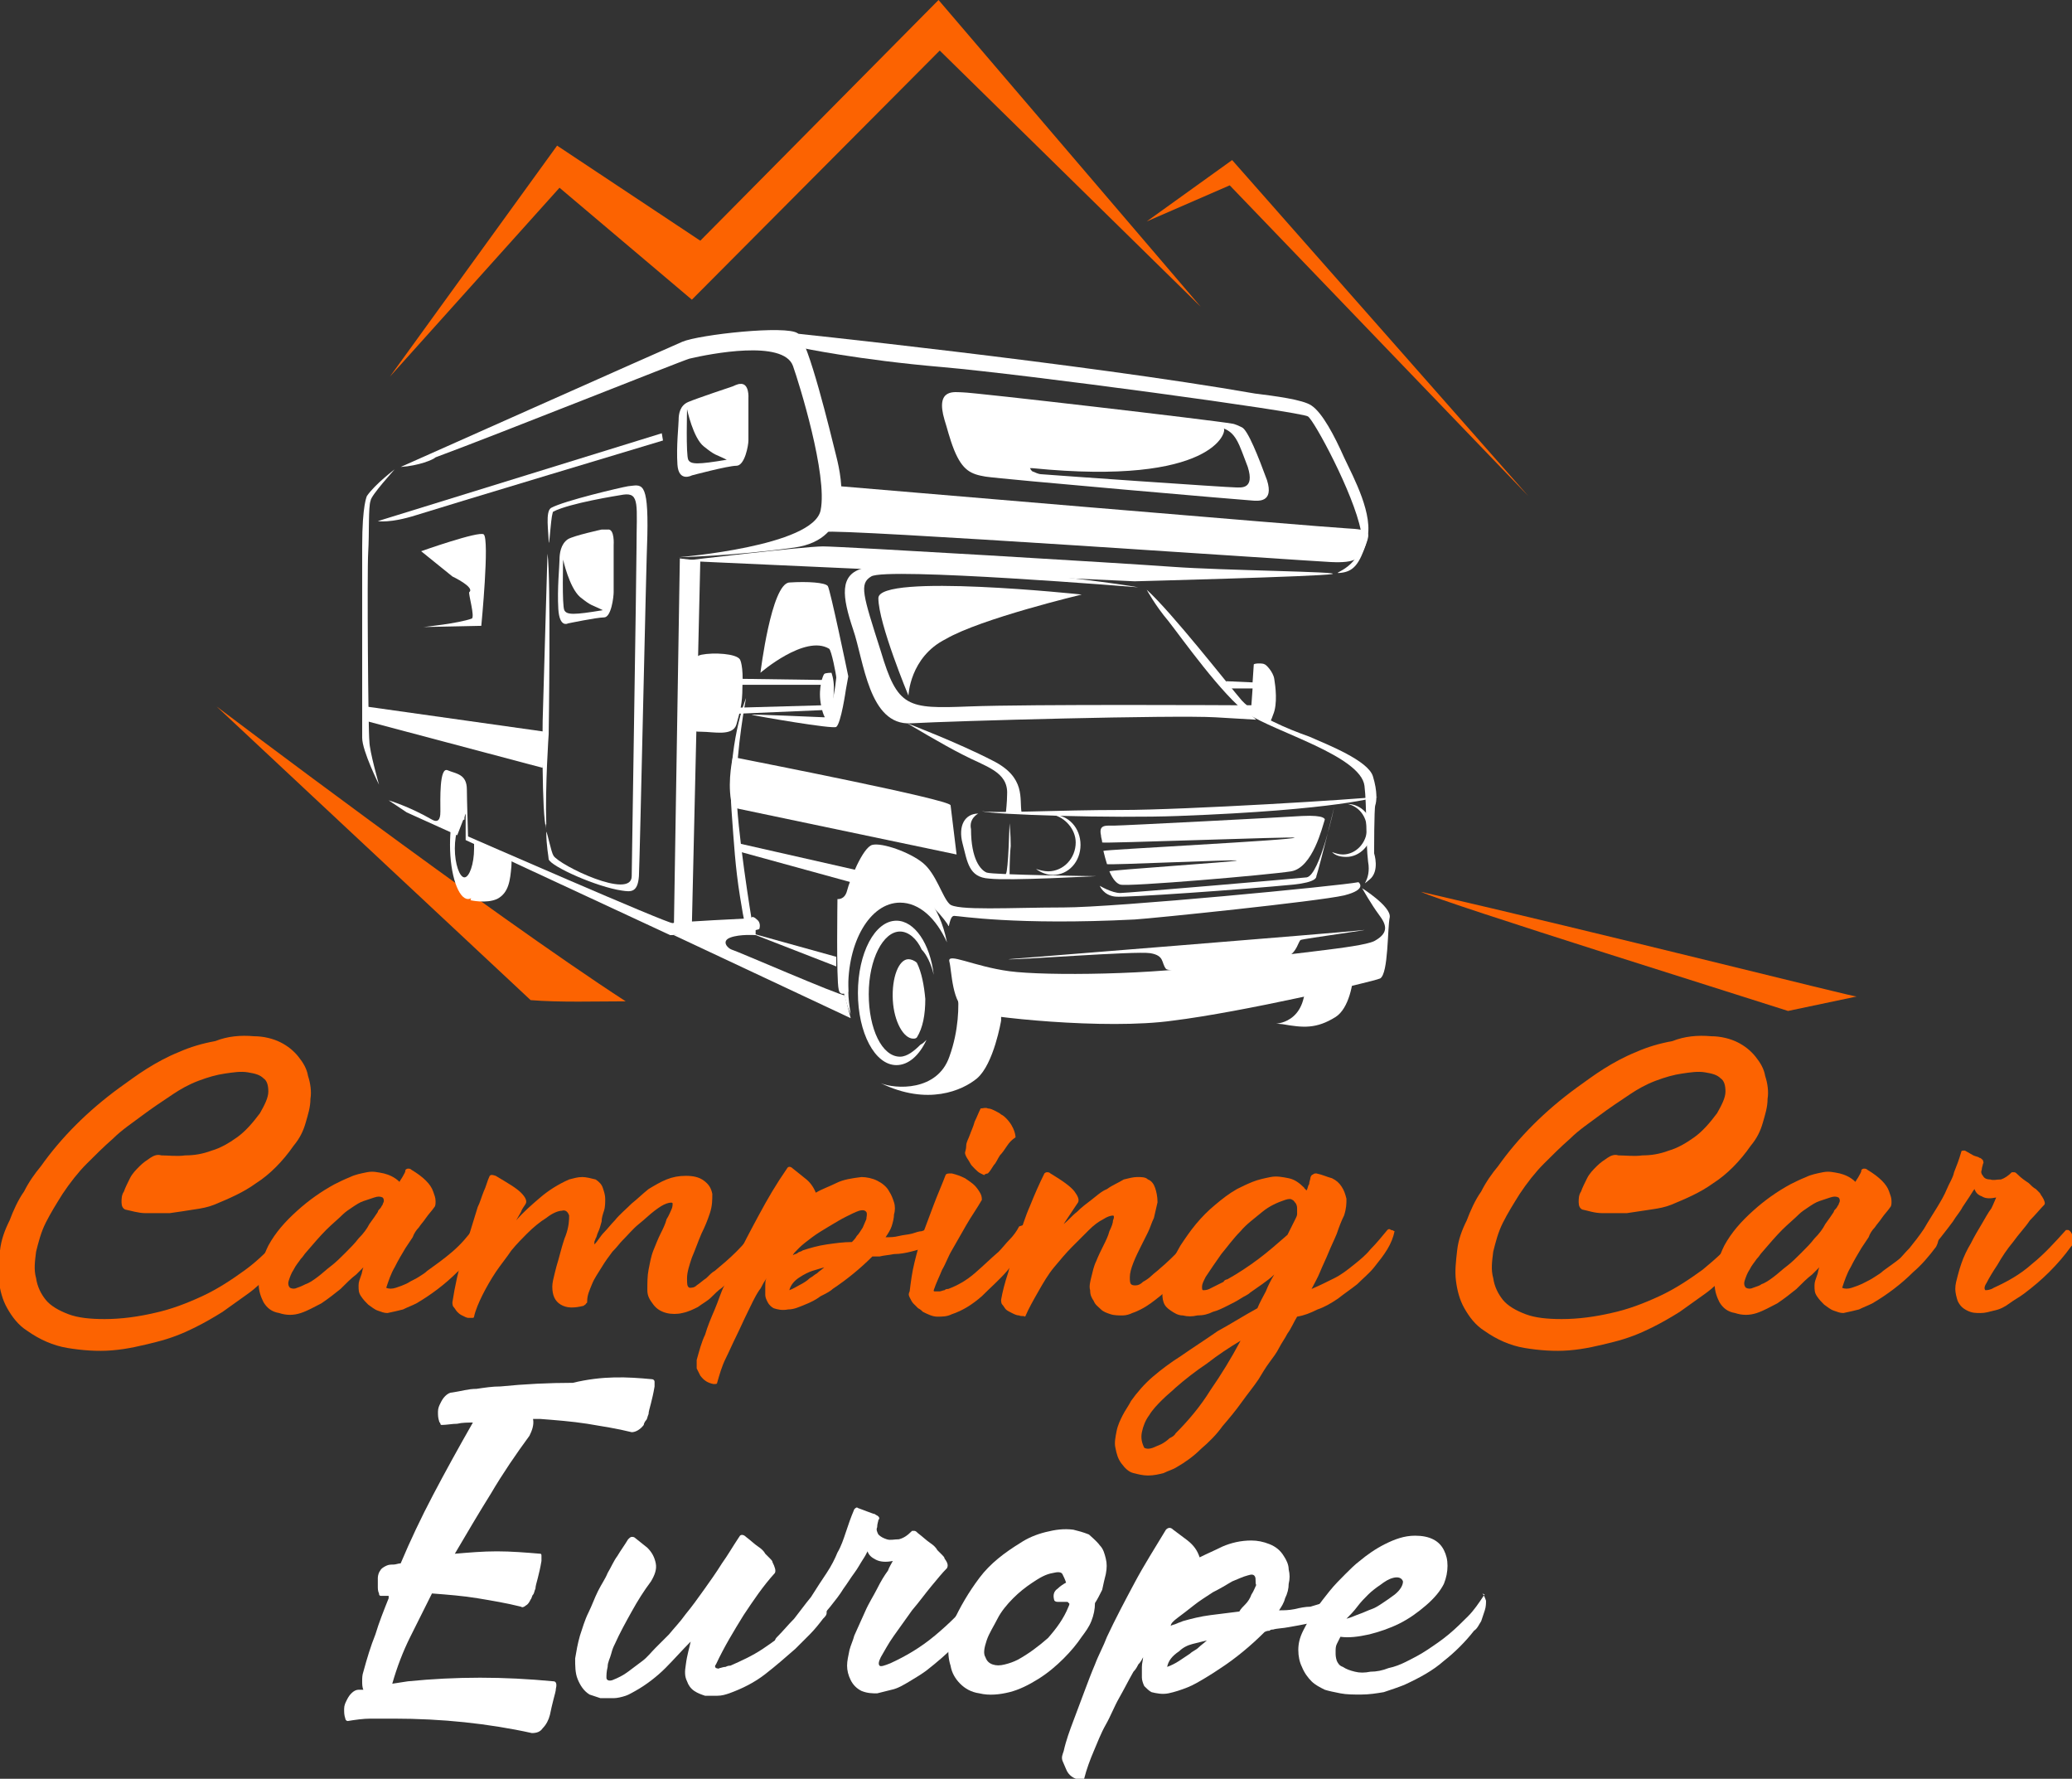
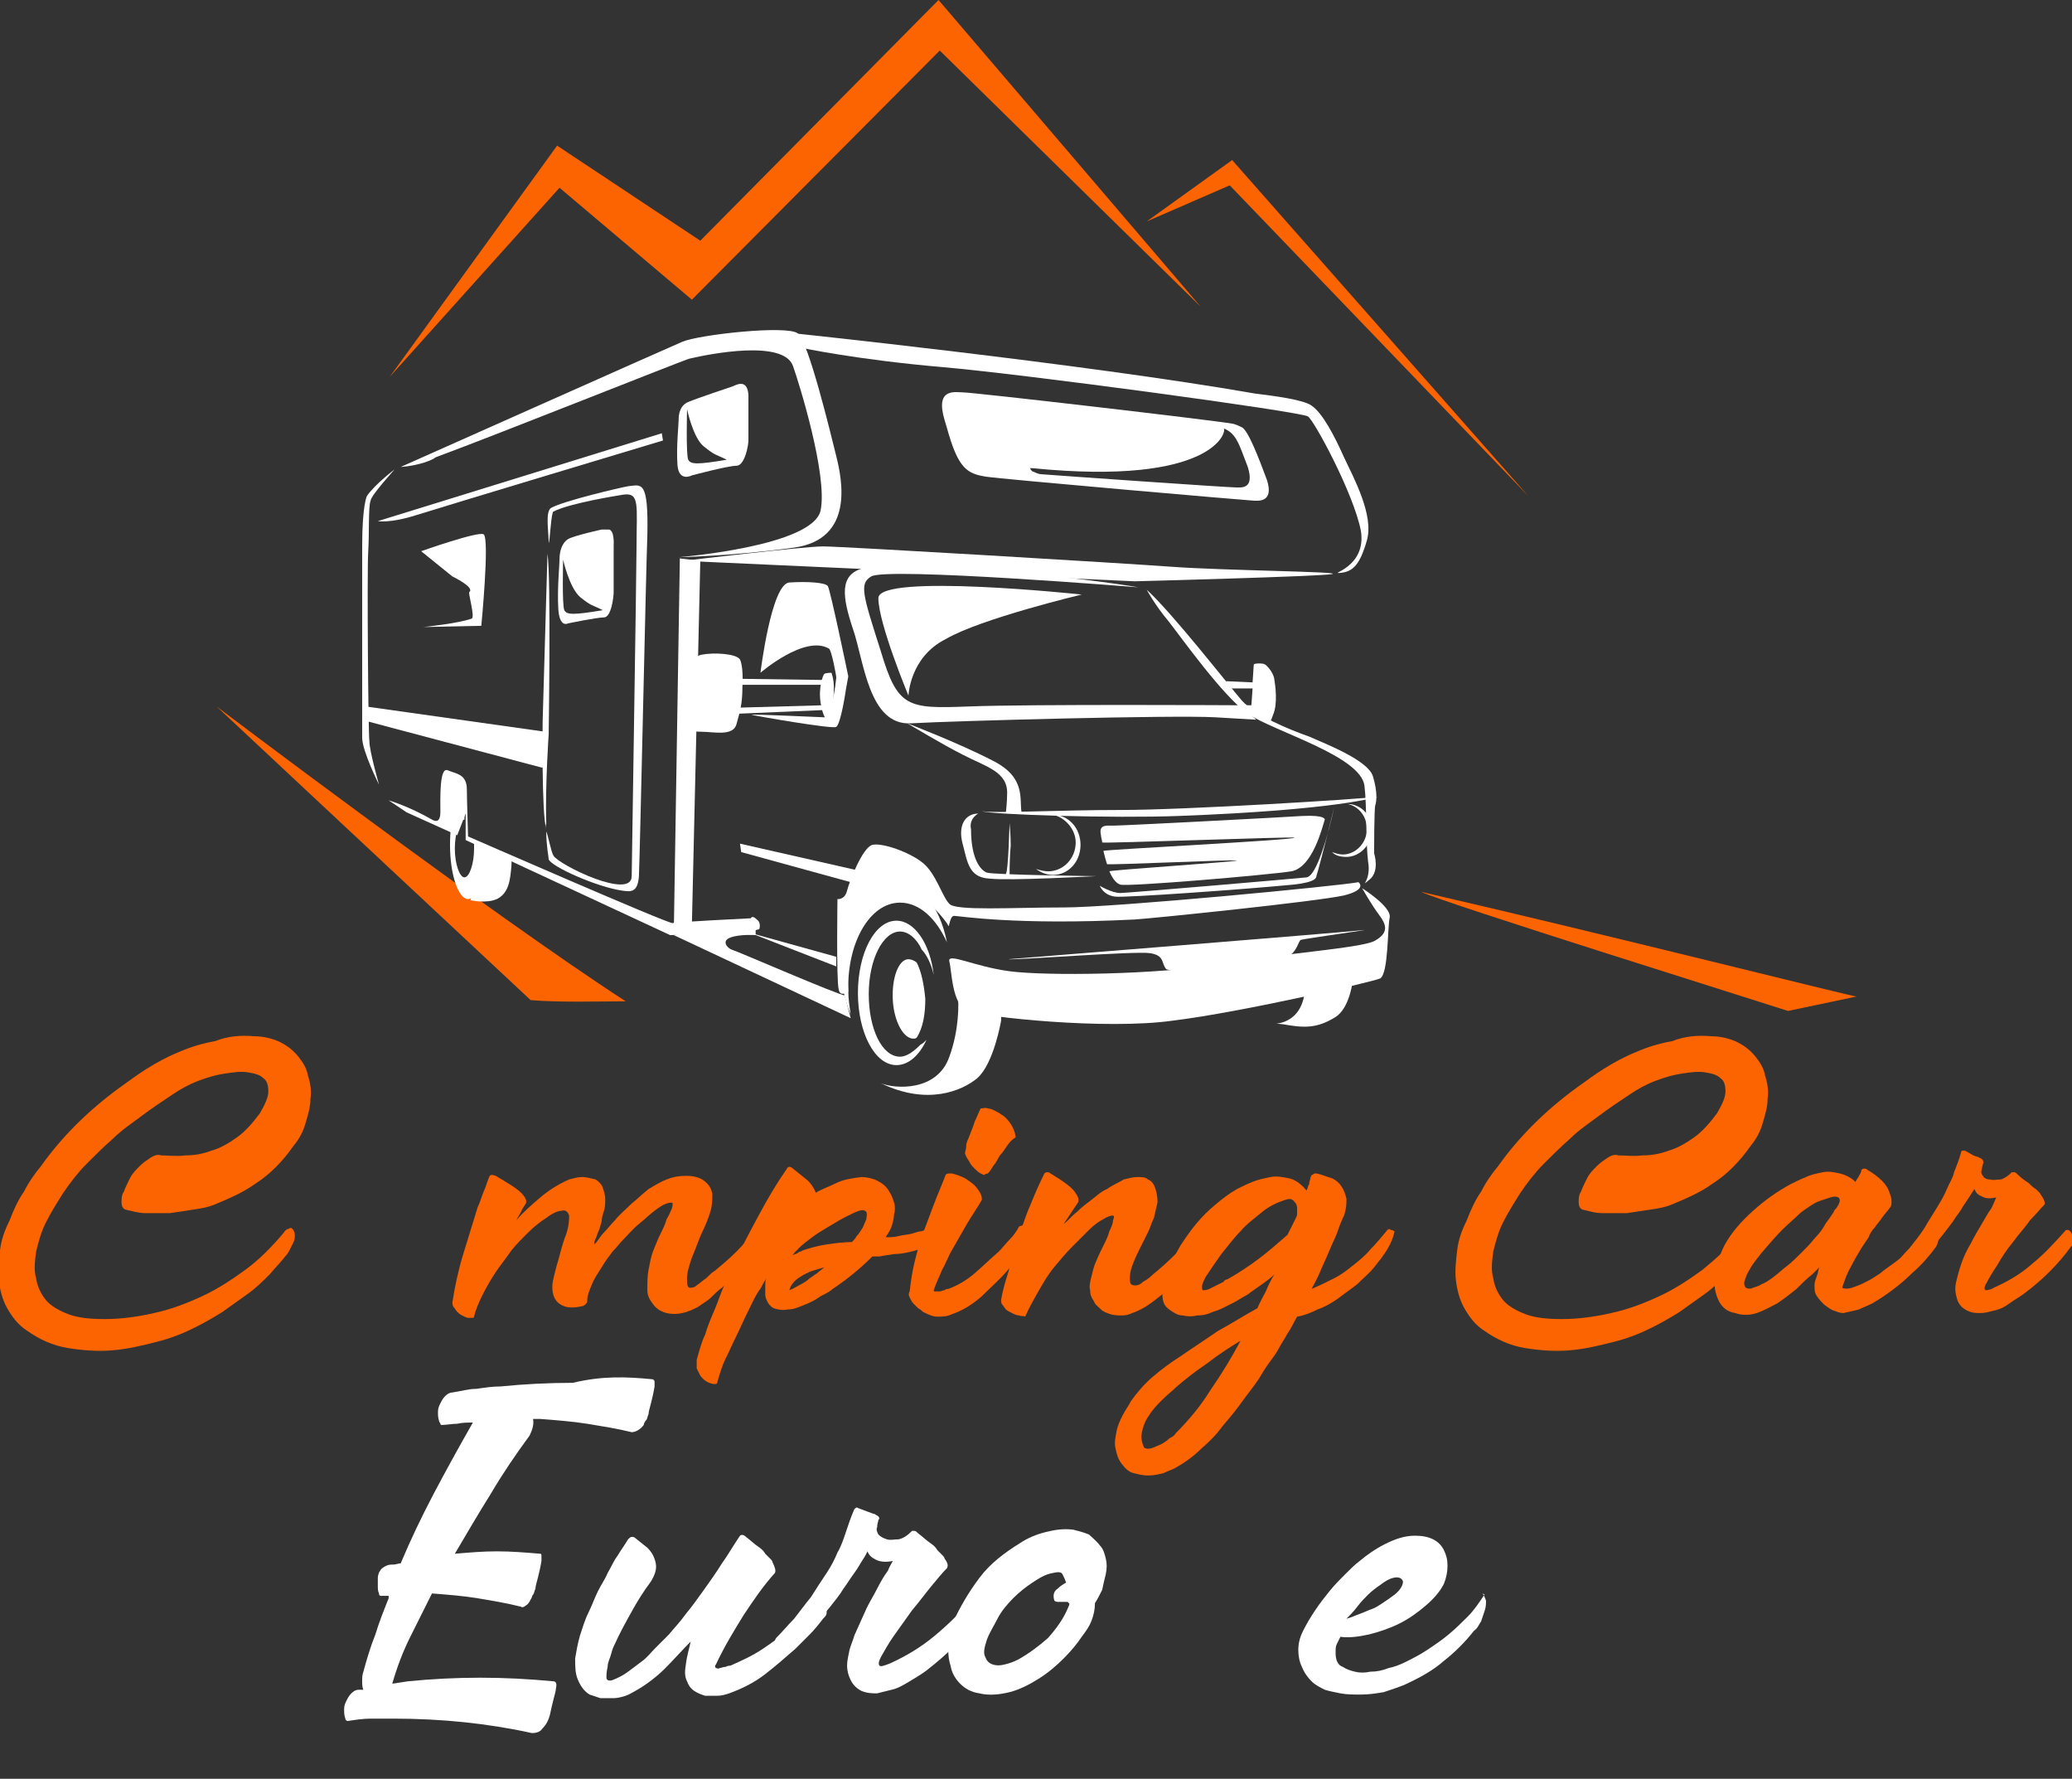
<svg xmlns="http://www.w3.org/2000/svg" version="1.1" id="Layer_1" x="0px" y="0px" width="172.2px" height="147.8px" viewBox="0 0 172.2 147.8" style="enable-background:new 0 0 172.2 147.8;" xml:space="preserve">
  <rect x="0" y="0" width="172.2" height="147.8" fill="#333333" stroke="none" />
  <style type="text/css">
	.st0{fill:#FC6301;}
	.st1{fill:#FFFFFF;}
</style>
  <g>
    <g>
      <path class="st0" d="M21.1,86.1c0.8,0,1.6,0.2,2.2,0.5c0.6,0.3,1.1,0.7,1.5,1.2c0.4,0.5,0.7,1,0.8,1.6c0.2,0.6,0.3,1.3,0.2,1.9    c0,0.7-0.2,1.3-0.4,2c-0.2,0.7-0.5,1.3-1,1.9c-0.9,1.3-2,2.4-3.1,3.1c-1.1,0.8-2.3,1.3-3.5,1.8c-0.5,0.2-1,0.3-1.7,0.4    c-0.6,0.1-1.3,0.2-2,0.3c-0.7,0-1.3,0-2,0c-0.6,0-1.2-0.2-1.7-0.3c-0.2-0.1-0.3-0.3-0.3-0.6c0-0.3,0-0.6,0.2-0.9    c0.1-0.3,0.3-0.7,0.5-1.1c0.2-0.4,0.5-0.7,0.8-1c0.3-0.3,0.6-0.5,0.9-0.7c0.3-0.2,0.6-0.3,0.9-0.2c0.6,0,1.3,0.1,2,0    c0.7,0,1.4-0.1,2.2-0.4c0.7-0.2,1.4-0.6,2.1-1.1c0.7-0.5,1.3-1.2,1.9-2c0.4-0.7,0.7-1.3,0.7-1.8c0-0.5-0.1-0.9-0.4-1.1    c-0.3-0.3-0.7-0.4-1.3-0.5c-0.6-0.1-1.2,0-1.9,0.1c-0.7,0.1-1.4,0.3-2.2,0.6c-0.8,0.3-1.5,0.7-2.1,1.1c-0.9,0.6-1.8,1.2-2.6,1.8    c-0.8,0.6-1.7,1.2-2.4,1.9c-0.8,0.7-1.5,1.4-2.2,2.1s-1.4,1.6-2,2.5c-0.5,0.8-1,1.6-1.4,2.4s-0.6,1.6-0.8,2.4    c-0.1,0.8-0.2,1.5,0,2.2c0.1,0.7,0.4,1.3,0.8,1.8c0.4,0.5,1.1,0.9,1.9,1.2c0.8,0.3,1.8,0.4,3,0.4c1.4,0,2.8-0.2,4.1-0.5    c1.4-0.3,2.7-0.8,4-1.4c1.3-0.6,2.5-1.4,3.6-2.2s2.2-1.9,3.2-3.1c0.1-0.2,0.3-0.3,0.4-0.3c0.1-0.1,0.2-0.1,0.3,0    c0.1,0.1,0.2,0.3,0.2,0.5c0,0.2,0,0.4-0.1,0.6c-0.1,0.2-0.2,0.4-0.3,0.6c-0.1,0.2-0.2,0.4-0.4,0.6c-0.3,0.4-0.8,0.9-1.3,1.5    c-0.5,0.5-1.1,1.1-1.8,1.6c-0.7,0.5-1.4,1-2.1,1.5c-0.8,0.5-1.5,0.9-2.3,1.3c-1,0.5-2,0.9-3.2,1.2c-1.2,0.3-2.4,0.6-3.7,0.7    c-1.2,0.1-2.5,0-3.7-0.2c-1.2-0.2-2.3-0.7-3.3-1.4c-0.8-0.5-1.3-1.2-1.7-1.9c-0.4-0.7-0.6-1.5-0.7-2.3s0-1.6,0.1-2.5    s0.4-1.7,0.8-2.5c0.3-0.8,0.7-1.7,1.2-2.4c0.4-0.8,0.9-1.5,1.4-2.1c1.7-2.4,3.9-4.6,6.5-6.5c0.7-0.5,1.5-1.1,2.3-1.6    c0.8-0.5,1.7-1,2.7-1.4c0.9-0.4,1.9-0.7,3-0.9C18.9,86.1,20,86,21.1,86.1z" />
-       <path class="st0" d="M39.8,102.2c0.2,0.2,0.3,0.4,0.3,0.7c0,0.3-0.1,0.5-0.2,0.7c-0.6,0.8-1.2,1.5-1.9,2.1c-1,1-2.2,1.9-3.4,2.6    c-0.4,0.2-0.7,0.3-1.1,0.5c-0.4,0.1-0.8,0.2-1.3,0.3c-0.3,0-0.5-0.1-0.8-0.2c-0.3-0.1-0.5-0.3-0.8-0.5c-0.2-0.2-0.4-0.4-0.6-0.7    s-0.2-0.5-0.2-0.9c0-0.3,0.1-0.5,0.2-0.8c0.1-0.2,0.1-0.5,0.2-0.7c-0.1,0.1-0.2,0.2-0.3,0.3s-0.2,0.2-0.3,0.3    c-0.4,0.3-0.8,0.7-1.3,1.2c-0.5,0.4-1,0.8-1.6,1.2c-0.6,0.3-1.1,0.6-1.7,0.8c-0.6,0.2-1.2,0.2-1.8,0c-0.6-0.1-1-0.4-1.3-0.9    c-0.2-0.4-0.4-0.9-0.4-1.5c0-0.5,0.1-1.1,0.2-1.7c0.2-0.6,0.4-1.1,0.6-1.5c0.6-1.1,1.4-2,2.4-2.9c1-0.9,2-1.6,3.1-2.2    c0.4-0.2,0.8-0.4,1.3-0.6c0.4-0.2,0.9-0.3,1.4-0.4c0.5-0.1,0.9,0,1.4,0.1c0.4,0.1,0.9,0.3,1.3,0.7c0.1-0.2,0.2-0.3,0.3-0.5    c0.1-0.2,0.2-0.3,0.2-0.5c0,0,0.1-0.1,0.2-0.1c0.1,0,0.2,0,0.3,0.1c0.5,0.3,0.9,0.6,1.2,0.9c0.3,0.3,0.5,0.6,0.6,0.9    c0.1,0.3,0.2,0.5,0.2,0.8c0,0.2,0,0.4-0.1,0.5c-0.2,0.3-0.5,0.6-0.7,0.9c-0.2,0.3-0.4,0.5-0.6,0.8c-0.2,0.2-0.4,0.5-0.5,0.8    c-0.2,0.3-0.4,0.6-0.6,0.9c-0.3,0.5-0.6,1-0.9,1.6c-0.3,0.5-0.5,1.1-0.7,1.7c0.2,0.1,0.5,0.1,0.8,0c0.3-0.1,0.6-0.2,1-0.4    c0.3-0.2,0.6-0.3,0.9-0.5c0.3-0.2,0.5-0.3,0.7-0.5c0.7-0.5,1.4-1,2.1-1.6c0.7-0.6,1.3-1.3,1.8-2C39.5,102.1,39.6,102.1,39.8,102.2    z M25.4,106.7c0.3-0.1,0.6-0.3,1-0.6c0.4-0.3,0.7-0.6,1.1-0.9c0.4-0.3,0.8-0.7,1.2-1.1c0.4-0.4,0.8-0.8,1.1-1.2    c0.4-0.4,0.7-0.8,0.9-1.2c0.3-0.4,0.5-0.7,0.7-1c0-0.1,0.1-0.2,0.2-0.3c0.1-0.1,0.1-0.2,0.2-0.3c0-0.1,0.1-0.2,0.1-0.3    c0-0.1,0-0.2-0.1-0.3c-0.2-0.1-0.4-0.1-0.7,0c-0.3,0.1-0.6,0.2-0.9,0.3c-0.3,0.1-0.6,0.3-0.9,0.5c-0.3,0.2-0.6,0.4-0.8,0.6    c-0.4,0.4-0.9,0.8-1.4,1.3c-0.5,0.5-1.1,1.2-1.7,1.9c-0.1,0.1-0.2,0.3-0.4,0.5c-0.2,0.3-0.4,0.5-0.6,0.9c-0.2,0.3-0.3,0.6-0.4,0.9    c-0.1,0.3,0,0.5,0.1,0.6c0.2,0.1,0.4,0.1,0.6,0C25,106.9,25.2,106.8,25.4,106.7z" />
      <path class="st0" d="M63.1,101.9c0.1,0.1,0.2,0.3,0.3,0.6c0.1,0.3,0,0.5-0.1,0.7c-0.5,0.7-1,1.4-1.5,2s-1.1,1.2-1.8,1.8    c-0.3,0.2-0.6,0.5-0.9,0.8s-0.7,0.5-1.1,0.8c-0.4,0.2-0.8,0.4-1.3,0.5c-0.4,0.1-0.9,0.1-1.3,0c-0.4-0.1-0.8-0.3-1.1-0.7    s-0.5-0.7-0.5-1.2c0-0.6,0-1.2,0.1-1.7c0.1-0.5,0.2-1.1,0.4-1.6c0.2-0.5,0.4-1,0.6-1.4c0.2-0.4,0.4-0.8,0.5-1.2    c0.2-0.3,0.3-0.6,0.4-0.8c0.1-0.2,0.1-0.4,0.1-0.5c0-0.1-0.2-0.1-0.5,0c-0.3,0.1-0.6,0.3-1,0.6c-0.4,0.3-0.8,0.7-1.3,1.1    c-0.5,0.4-0.9,0.9-1.4,1.4c-0.2,0.2-0.4,0.5-0.8,0.9c-0.3,0.4-0.6,0.8-0.9,1.3c-0.3,0.5-0.6,0.9-0.8,1.4c-0.2,0.5-0.4,0.9-0.4,1.4    c0,0.1,0,0.2-0.1,0.2c0,0.1-0.1,0.1-0.2,0.2c-0.8,0.2-1.4,0.2-1.9-0.1c-0.5-0.3-0.7-0.8-0.7-1.5c0-0.3,0.1-0.7,0.2-1.1    c0.1-0.4,0.2-0.8,0.3-1.1c0.1-0.4,0.2-0.7,0.3-1.1c0.1-0.3,0.2-0.7,0.3-0.9c0.3-0.8,0.3-1.4,0.3-1.7c-0.1-0.3-0.3-0.5-0.6-0.4    c-0.3,0-0.8,0.2-1.3,0.6c-0.5,0.3-1.1,0.8-1.6,1.3c-0.4,0.4-0.8,0.8-1.3,1.4c-0.4,0.6-0.9,1.2-1.3,1.8s-0.8,1.3-1.1,1.9    c-0.3,0.6-0.6,1.3-0.7,1.8c0,0,0,0.1-0.1,0.1s-0.2,0-0.4,0c-0.1,0-0.3-0.1-0.5-0.2c-0.2-0.1-0.3-0.2-0.4-0.3    c-0.1-0.1-0.2-0.3-0.3-0.4s-0.1-0.3-0.1-0.4c0.2-1.3,0.5-2.7,0.9-4c0.4-1.3,0.8-2.6,1.2-3.9c0.2-0.4,0.3-0.8,0.5-1.3    c0.2-0.4,0.3-0.9,0.5-1.3c0.1-0.1,0.2-0.1,0.5,0c1,0.6,1.7,1,2.1,1.4c0.4,0.4,0.5,0.7,0.4,0.9c-0.1,0.2-0.3,0.4-0.4,0.7    c-0.1,0.2-0.3,0.5-0.4,0.7c0.6-0.7,1.3-1.3,2-1.9c0.7-0.6,1.5-1.1,2.4-1.5c0.4-0.1,0.7-0.2,1.1-0.2c0.3,0,0.7,0.1,1.1,0.2    c0.3,0.2,0.5,0.4,0.6,0.7c0.1,0.3,0.2,0.6,0.2,0.9c0,0.3,0,0.7-0.1,1c-0.1,0.3-0.2,0.6-0.2,0.9c-0.1,0.4-0.2,0.7-0.3,0.9    s-0.1,0.4-0.2,0.5c0,0.1-0.1,0.2-0.1,0.3c0,0.1,0,0.1,0,0.2c0.3-0.3,0.5-0.7,0.8-1s0.6-0.7,0.9-1c0.4-0.5,0.9-0.9,1.4-1.4    c0.5-0.4,0.9-0.8,1.4-1.2c0.5-0.3,1-0.6,1.5-0.8c0.5-0.2,1-0.3,1.6-0.3c0.6,0,1.1,0.1,1.5,0.4c0.4,0.3,0.6,0.6,0.7,1.1    c0,0.5,0,1-0.2,1.6s-0.4,1.1-0.7,1.7c-0.3,0.7-0.5,1.3-0.8,2c-0.2,0.6-0.4,1.2-0.4,1.7c0,0.5,0,0.7,0.2,0.8c0.2,0,0.4,0,0.6-0.2    c0.3-0.2,0.5-0.4,0.8-0.6c0.3-0.3,0.5-0.5,0.7-0.6c0.6-0.5,1.2-1,1.8-1.6c0.6-0.6,1.1-1.2,1.6-1.8c0,0,0.1,0,0.1,0    C63,101.8,63,101.9,63.1,101.9z" />
      <path class="st0" d="M77.7,102.1c0.2,0.2,0.2,0.5,0,0.8c-0.2,0.3-0.4,0.6-0.8,0.7c-0.4,0.2-0.8,0.3-1.2,0.4    c-0.4,0.1-0.9,0.2-1.4,0.2c-0.5,0.1-0.8,0.1-1.2,0.2c-0.1,0-0.2,0-0.3,0c-0.1,0-0.2,0-0.3,0c-1,1-2.1,1.9-3.3,2.7    c-0.2,0.2-0.6,0.4-1,0.6c-0.4,0.3-0.8,0.5-1.3,0.7c-0.5,0.2-0.9,0.4-1.4,0.4c-0.5,0.1-0.9,0-1.2-0.1c-0.2-0.1-0.4-0.3-0.5-0.5    c-0.1-0.2-0.2-0.4-0.2-0.6c0-0.2,0-0.5,0-0.7c0-0.3,0-0.5,0.1-0.7c-0.1,0.2-0.2,0.3-0.3,0.5c-0.1,0.2-0.2,0.4-0.3,0.5    c-0.4,0.6-0.7,1.3-1,1.9c-0.3,0.6-0.6,1.3-0.9,1.9c-0.3,0.6-0.6,1.3-0.9,1.9c-0.3,0.6-0.5,1.3-0.7,2c0,0.1-0.1,0.1-0.3,0.1    c-0.5-0.1-0.8-0.3-1.1-0.7c-0.1-0.2-0.2-0.4-0.3-0.6c0-0.2,0-0.5,0-0.7c0.2-0.7,0.4-1.5,0.7-2.1c0.2-0.7,0.5-1.4,0.8-2.1    c0.3-0.7,0.5-1.4,0.8-2c0.3-0.7,0.6-1.3,0.9-2c0.6-1.3,1.3-2.6,2-3.9c0.7-1.3,1.4-2.5,2.3-3.8c0.1-0.2,0.3-0.2,0.5,0l1,0.8    c0.4,0.3,0.7,0.7,0.9,1.2c0.5-0.3,1.1-0.5,1.7-0.8c0.6-0.3,1.3-0.4,2.1-0.5c0.4,0,0.9,0.1,1.3,0.3s0.8,0.5,1,0.9    c0.2,0.3,0.3,0.6,0.4,0.9c0.1,0.3,0.1,0.7,0,1c0,0.3-0.1,0.7-0.2,1c-0.1,0.3-0.3,0.6-0.5,0.9c0.4,0,0.7,0,1.1-0.1    c0.4-0.1,0.7-0.1,1.1-0.2c0.3-0.1,0.6-0.2,0.8-0.2c0.3-0.1,0.5-0.2,0.7-0.4C77.6,102.1,77.7,102.1,77.7,102.1z M67.3,106.2    c0.2-0.1,0.4-0.3,0.6-0.4c0.2-0.2,0.4-0.3,0.6-0.5c-0.3,0.1-0.7,0.2-1,0.3c-0.3,0.1-0.7,0.3-1,0.5c-0.5,0.3-0.8,0.7-0.9,1.1    c0.3-0.1,0.6-0.3,0.8-0.4C66.8,106.6,67.1,106.4,67.3,106.2z M72,100.7c-0.1-0.1-0.2-0.2-0.6-0.1c-0.3,0.1-0.7,0.3-1.1,0.5    c-0.4,0.2-0.9,0.5-1.4,0.8c-0.5,0.3-1,0.6-1.4,0.9s-0.8,0.6-1.1,0.9c-0.3,0.3-0.5,0.5-0.5,0.6c0.1-0.1,0.3-0.1,0.4-0.2    c0.1-0.1,0.3-0.1,0.4-0.2c0.6-0.2,1.3-0.4,2-0.5c0.7-0.1,1.4-0.2,2.1-0.2c0.1-0.1,0.3-0.3,0.4-0.5c0.2-0.2,0.3-0.4,0.5-0.7    c0.1-0.2,0.2-0.5,0.3-0.7C72,101.1,72.1,100.9,72,100.7z" />
      <path class="st0" d="M85.2,101.8c0.3,0.2,0.4,0.4,0.4,0.7c0,0.3,0,0.5-0.2,0.8c-0.3,0.4-0.5,0.8-0.8,1.2c-0.3,0.4-0.6,0.7-0.9,1.1    c-0.6,0.7-1.4,1.4-2.1,2.1c-0.8,0.7-1.6,1.2-2.5,1.5c-0.4,0.2-0.8,0.2-1.2,0.2s-0.8-0.2-1.2-0.4c-0.1-0.1-0.2-0.2-0.4-0.3    c-0.1-0.1-0.3-0.3-0.4-0.4c-0.1-0.1-0.2-0.3-0.3-0.5c-0.1-0.2-0.1-0.3,0-0.5c0.1-0.8,0.2-1.6,0.4-2.4c0.2-0.8,0.4-1.6,0.7-2.4    c0.3-0.8,0.6-1.6,0.9-2.4s0.7-1.7,1-2.5c0.1-0.1,0.2-0.1,0.5-0.1c0.4,0.1,0.7,0.2,1.1,0.4c0.3,0.2,0.6,0.4,0.8,0.6    c0.2,0.2,0.4,0.5,0.5,0.7s0.1,0.4,0.1,0.5c-0.4,0.7-0.9,1.4-1.3,2.1c-0.4,0.7-0.8,1.4-1.2,2.1c-0.3,0.5-0.5,1.1-0.8,1.6    c-0.2,0.5-0.5,1.1-0.7,1.7c0,0.1,0,0.1,0.1,0.1c0.1,0,0.2,0,0.4,0c0.1,0,0.3-0.1,0.4-0.1c0.1-0.1,0.2-0.1,0.3-0.1    c0.8-0.3,1.5-0.7,2.2-1.3c0.7-0.6,1.3-1.2,2-1.8c0.3-0.3,0.6-0.7,0.9-1c0.3-0.3,0.6-0.7,0.8-1.1C85.1,101.8,85.1,101.7,85.2,101.8    z M81.5,97.5c-0.2-0.1-0.3-0.2-0.5-0.4c-0.2-0.2-0.3-0.3-0.4-0.5c-0.1-0.2-0.2-0.3-0.3-0.5s-0.1-0.3-0.1-0.3    c0-0.1,0.1-0.3,0.1-0.6s0.2-0.6,0.3-0.9c0.1-0.3,0.3-0.7,0.4-1.1c0.2-0.4,0.3-0.7,0.5-1.1c0.2,0,0.4-0.1,0.6,0    c0.2,0,0.4,0.1,0.6,0.2c0.2,0.1,0.4,0.2,0.5,0.3c0.2,0.1,0.3,0.2,0.4,0.3c0.4,0.4,0.6,0.8,0.7,1.1c0.1,0.3,0.1,0.5,0.1,0.5    c-0.3,0.2-0.5,0.4-0.7,0.7c-0.2,0.3-0.4,0.6-0.6,0.8c-0.2,0.3-0.3,0.6-0.5,0.8c-0.2,0.3-0.3,0.5-0.5,0.7c0,0-0.1,0-0.3,0.1    C81.9,97.7,81.7,97.6,81.5,97.5z" />
      <path class="st0" d="M84.7,109.3c-0.2,0-0.4-0.1-0.6-0.2s-0.4-0.2-0.5-0.3c-0.1-0.1-0.2-0.3-0.3-0.4s-0.1-0.3-0.1-0.4    c0.1-0.6,0.3-1.4,0.6-2.3c0.2-0.9,0.5-1.8,0.8-2.7c0.3-0.9,0.6-1.9,1-2.8c0.4-1,0.8-1.9,1.2-2.7c0,0,0.1-0.1,0.2-0.1    c0.1,0,0.2,0,0.3,0.1c1,0.6,1.7,1.1,2,1.5c0.3,0.4,0.4,0.7,0.3,0.9c-0.2,0.3-0.4,0.6-0.6,0.9c-0.2,0.3-0.4,0.6-0.6,0.9    c0.4-0.3,0.7-0.7,1.1-1c0.4-0.4,0.8-0.7,1.2-1c0.4-0.3,0.8-0.7,1.3-0.9c0.4-0.3,0.9-0.5,1.4-0.8c0.4-0.1,0.8-0.2,1.1-0.2    c0.4,0,0.7,0,0.9,0.2c0.3,0.1,0.5,0.4,0.6,0.7c0.1,0.3,0.2,0.7,0.2,1.2c-0.1,0.4-0.2,0.9-0.3,1.3c-0.2,0.4-0.3,0.8-0.5,1.2    c-0.2,0.4-0.4,0.8-0.6,1.2c-0.2,0.4-0.4,0.8-0.6,1.3c-0.2,0.5-0.3,0.9-0.3,1.2c0,0.3,0,0.5,0.1,0.6c0.1,0.1,0.2,0.1,0.4,0.1    c0.2,0,0.4-0.1,0.6-0.3c0.2-0.1,0.5-0.3,0.7-0.5c0.2-0.2,0.5-0.4,0.7-0.6c0.6-0.5,1.2-1.1,1.7-1.6c0.6-0.6,1.1-1.2,1.6-1.8    c0-0.1,0.1-0.1,0.2,0c0.2,0.1,0.3,0.3,0.4,0.6c0.1,0.3,0,0.5-0.1,0.8c-0.4,0.5-0.7,1-1.1,1.5s-0.8,1-1.3,1.5    c-0.5,0.5-0.9,0.9-1.4,1.3c-0.5,0.4-1,0.8-1.6,1.1c-0.2,0.1-0.4,0.2-0.7,0.3c-0.2,0.1-0.5,0.2-0.8,0.2c-0.3,0-0.7,0-1-0.1    c-0.3-0.1-0.6-0.2-0.8-0.4c-0.2-0.2-0.5-0.4-0.6-0.7c-0.2-0.3-0.3-0.5-0.3-0.9c-0.1-0.3,0-0.7,0.1-1.1c0.1-0.4,0.2-0.9,0.4-1.3    c0.2-0.5,0.4-0.9,0.6-1.3c0.2-0.4,0.4-0.8,0.5-1.2c0.2-0.4,0.3-0.7,0.3-0.9c0.1-0.2,0.1-0.4,0-0.4c-0.2,0-0.5,0.1-0.8,0.3    c-0.4,0.2-0.8,0.5-1.2,0.9c-0.4,0.4-0.9,0.9-1.4,1.4c-0.5,0.5-1,1.1-1.5,1.7c-0.5,0.6-0.9,1.3-1.3,2c-0.4,0.7-0.8,1.4-1.1,2.1    C85,109.3,84.9,109.4,84.7,109.3z" />
      <path class="st0" d="M115.9,102.3c-0.1,0.5-0.3,1-0.6,1.5c-0.3,0.5-0.7,1-1.1,1.5c-0.4,0.5-0.9,0.9-1.4,1.4    c-0.5,0.4-1.1,0.8-1.6,1.2c-0.6,0.4-1.1,0.7-1.7,0.9c-0.6,0.3-1.1,0.5-1.7,0.6c-0.3,0.5-0.5,1-0.8,1.4c-0.2,0.4-0.5,0.8-0.7,1.2    c-0.2,0.4-0.5,0.8-0.8,1.2c-0.3,0.4-0.6,0.9-0.9,1.4c-0.4,0.6-0.9,1.2-1.4,1.9c-0.5,0.7-1,1.3-1.6,2c-0.5,0.7-1.1,1.3-1.8,1.9    c-0.6,0.6-1.3,1.1-2,1.5c-0.3,0.2-0.7,0.3-1.1,0.5c-0.4,0.1-0.8,0.2-1.3,0.2c-0.4,0-0.8-0.1-1.2-0.2s-0.7-0.4-1-0.8    c-0.3-0.4-0.4-0.8-0.5-1.3c-0.1-0.4,0-0.9,0.1-1.4c0.1-0.5,0.3-0.9,0.5-1.3c0.2-0.4,0.5-0.8,0.7-1.2c0.5-0.7,1.1-1.4,1.8-2    s1.5-1.2,2.3-1.7c1-0.7,2.1-1.4,3.1-2.1c1.1-0.6,2.2-1.3,3.3-1.9c0.2-0.5,0.5-1,0.7-1.4c0.2-0.5,0.4-0.9,0.7-1.4    c-0.3,0.3-0.6,0.5-1,0.8c-0.3,0.2-0.7,0.5-1,0.7c-0.2,0.2-0.5,0.3-0.8,0.5s-0.7,0.4-1.1,0.6c-0.4,0.2-0.8,0.4-1.2,0.5    c-0.4,0.2-0.8,0.3-1.3,0.3c-0.4,0.1-0.8,0.1-1.2,0c-0.4,0-0.7-0.2-1-0.4c-0.3-0.2-0.5-0.4-0.6-0.7c-0.1-0.3-0.1-0.6-0.1-0.9    c0-0.3,0.1-0.7,0.2-1c0.1-0.3,0.2-0.6,0.3-0.9c0.3-0.6,0.6-1.2,1-1.9c0.4-0.6,0.8-1.2,1.3-1.8c0.5-0.6,1-1.1,1.6-1.6    c0.6-0.5,1.1-0.9,1.8-1.3c0.4-0.2,0.8-0.4,1.3-0.6c0.5-0.2,1-0.3,1.5-0.4c0.5-0.1,1,0,1.5,0.1c0.5,0.1,0.9,0.4,1.3,0.8    c0,0,0,0.1,0.1,0.1c0,0,0,0.1,0.1,0.1c0.1-0.2,0.1-0.4,0.2-0.5c0-0.2,0.1-0.4,0.1-0.5c0-0.1,0.1-0.3,0.2-0.3    c0.1-0.1,0.2-0.1,0.3-0.1c0.5,0.1,0.9,0.3,1.3,0.4c0.4,0.2,0.6,0.4,0.8,0.7c0.2,0.3,0.3,0.6,0.4,1c0,0.4,0,0.8-0.2,1.4    c-0.2,0.4-0.4,0.9-0.6,1.5c-0.2,0.5-0.5,1.1-0.7,1.6c-0.2,0.5-0.5,1.1-0.7,1.6c-0.2,0.5-0.5,1-0.7,1.4c0.7-0.3,1.3-0.6,1.9-0.9    c0.6-0.3,1.1-0.7,1.6-1.1c0.5-0.4,1-0.8,1.4-1.3c0.5-0.5,0.9-1,1.4-1.6c0.1-0.1,0.2-0.1,0.3,0c0.2,0,0.2,0.1,0.3,0.1L115.9,102.3z     M97.7,119.1c1.1-1.1,2.1-2.3,2.9-3.6c0.9-1.3,1.7-2.6,2.5-4.1c-1,0.6-1.9,1.2-2.8,1.9c-0.9,0.6-1.8,1.3-2.6,2    c-0.3,0.3-0.7,0.6-1.1,1c-0.4,0.4-0.8,0.8-1.1,1.3c-0.3,0.4-0.5,0.9-0.6,1.4c-0.1,0.5,0,0.9,0.2,1.3c0.2,0.1,0.4,0.1,0.7,0    c0.2-0.1,0.5-0.2,0.7-0.3c0.2-0.1,0.5-0.3,0.7-0.5C97.4,119.4,97.6,119.3,97.7,119.1z M102,106.3c0.9-0.5,1.8-1.1,2.6-1.7    c0.8-0.6,1.6-1.3,2.4-2c0.2-0.4,0.3-0.6,0.4-0.8c0.1-0.2,0.2-0.4,0.3-0.6c0.1-0.2,0.1-0.3,0.1-0.3c0-0.1,0-0.2,0-0.4    c0-0.2,0-0.3-0.1-0.5c-0.1-0.1-0.2-0.3-0.3-0.3c-0.1-0.1-0.3-0.1-0.6,0c-0.6,0.2-1.3,0.5-1.9,1c-0.6,0.5-1.3,1-1.8,1.6    c-0.6,0.6-1.1,1.3-1.6,1.9c-0.5,0.7-0.9,1.3-1.3,1.9c-0.2,0.4-0.3,0.6-0.3,0.8c0,0.2,0,0.3,0.1,0.3c0.1,0,0.3,0,0.5-0.1    c0.2-0.1,0.4-0.2,0.6-0.3c0.2-0.1,0.4-0.2,0.6-0.3C101.7,106.4,101.9,106.3,102,106.3z" />
      <path class="st0" d="M142.2,86.1c0.8,0,1.6,0.2,2.2,0.5c0.6,0.3,1.1,0.7,1.5,1.2c0.4,0.5,0.7,1,0.8,1.6c0.2,0.6,0.3,1.3,0.2,1.9    c0,0.7-0.2,1.3-0.4,2c-0.2,0.7-0.5,1.3-1,1.9c-0.9,1.3-2,2.4-3.1,3.1c-1.1,0.8-2.3,1.3-3.5,1.8c-0.5,0.2-1,0.3-1.7,0.4    s-1.3,0.2-2,0.3c-0.7,0-1.3,0-2,0s-1.2-0.2-1.7-0.3c-0.2-0.1-0.3-0.3-0.3-0.6c0-0.3,0-0.6,0.2-0.9c0.1-0.3,0.3-0.7,0.5-1.1    c0.2-0.4,0.5-0.7,0.8-1c0.3-0.3,0.6-0.5,0.9-0.7c0.3-0.2,0.6-0.3,0.9-0.2c0.6,0,1.3,0.1,2,0c0.7,0,1.4-0.1,2.2-0.4    c0.7-0.2,1.4-0.6,2.1-1.1c0.7-0.5,1.3-1.2,1.9-2c0.4-0.7,0.7-1.3,0.7-1.8c0-0.5-0.1-0.9-0.4-1.1c-0.3-0.3-0.7-0.4-1.3-0.5    c-0.6-0.1-1.2,0-1.9,0.1c-0.7,0.1-1.4,0.3-2.2,0.6c-0.8,0.3-1.5,0.7-2.1,1.1c-0.9,0.6-1.8,1.2-2.6,1.8c-0.8,0.6-1.7,1.2-2.4,1.9    c-0.8,0.7-1.5,1.4-2.2,2.1c-0.7,0.7-1.4,1.6-2,2.5c-0.5,0.8-1,1.6-1.4,2.4c-0.4,0.8-0.6,1.6-0.8,2.4c-0.1,0.8-0.2,1.5,0,2.2    c0.1,0.7,0.4,1.3,0.8,1.8c0.4,0.5,1.1,0.9,1.9,1.2c0.8,0.3,1.8,0.4,3,0.4c1.4,0,2.8-0.2,4.1-0.5c1.4-0.3,2.7-0.8,4-1.4    c1.3-0.6,2.5-1.4,3.6-2.2c1.1-0.9,2.2-1.9,3.2-3.1c0.1-0.2,0.3-0.3,0.4-0.3c0.1-0.1,0.2-0.1,0.3,0c0.1,0.1,0.2,0.3,0.2,0.5    c0,0.2,0,0.4-0.1,0.6c-0.1,0.2-0.2,0.4-0.3,0.6c-0.1,0.2-0.2,0.4-0.4,0.6c-0.3,0.4-0.8,0.9-1.3,1.5c-0.5,0.5-1.1,1.1-1.8,1.6    c-0.7,0.5-1.4,1-2.1,1.5c-0.8,0.5-1.5,0.9-2.3,1.3c-1,0.5-2,0.9-3.2,1.2c-1.2,0.3-2.4,0.6-3.7,0.7c-1.2,0.1-2.5,0-3.7-0.2    c-1.2-0.2-2.3-0.7-3.3-1.4c-0.8-0.5-1.3-1.2-1.7-1.9c-0.4-0.7-0.6-1.5-0.7-2.3c-0.1-0.8,0-1.6,0.1-2.5s0.4-1.7,0.8-2.5    c0.3-0.8,0.7-1.7,1.2-2.4c0.4-0.8,0.9-1.5,1.4-2.1c1.7-2.4,3.9-4.6,6.5-6.5c0.7-0.5,1.5-1.1,2.3-1.6c0.8-0.5,1.7-1,2.7-1.4    c0.9-0.4,1.9-0.7,3-0.9C140,86.1,141.1,86,142.2,86.1z" />
      <path class="st0" d="M160.8,102.2c0.2,0.2,0.3,0.4,0.3,0.7c0,0.3-0.1,0.5-0.2,0.7c-0.6,0.8-1.2,1.5-1.9,2.1c-1,1-2.2,1.9-3.4,2.6    c-0.4,0.2-0.7,0.3-1.1,0.5c-0.4,0.1-0.8,0.2-1.3,0.3c-0.3,0-0.5-0.1-0.8-0.2c-0.3-0.1-0.5-0.3-0.8-0.5c-0.2-0.2-0.4-0.4-0.6-0.7    s-0.2-0.5-0.2-0.9c0-0.3,0.1-0.5,0.2-0.8c0.1-0.2,0.1-0.5,0.2-0.7c-0.1,0.1-0.2,0.2-0.3,0.3s-0.2,0.2-0.3,0.3    c-0.4,0.3-0.8,0.7-1.3,1.2c-0.5,0.4-1,0.8-1.6,1.2c-0.6,0.3-1.1,0.6-1.7,0.8c-0.6,0.2-1.2,0.2-1.8,0c-0.6-0.1-1-0.4-1.3-0.9    c-0.2-0.4-0.4-0.9-0.4-1.5c0-0.5,0.1-1.1,0.2-1.7c0.2-0.6,0.4-1.1,0.6-1.5c0.6-1.1,1.4-2,2.4-2.9c1-0.9,2-1.6,3.1-2.2    c0.4-0.2,0.8-0.4,1.3-0.6c0.4-0.2,0.9-0.3,1.4-0.4c0.5-0.1,0.9,0,1.4,0.1c0.4,0.1,0.9,0.3,1.3,0.7c0.1-0.2,0.2-0.3,0.3-0.5    c0.1-0.2,0.2-0.3,0.2-0.5c0,0,0.1-0.1,0.2-0.1c0.1,0,0.2,0,0.3,0.1c0.5,0.3,0.9,0.6,1.2,0.9c0.3,0.3,0.5,0.6,0.6,0.9    c0.1,0.3,0.2,0.5,0.2,0.8c0,0.2,0,0.4-0.1,0.5c-0.2,0.3-0.5,0.6-0.7,0.9c-0.2,0.3-0.4,0.5-0.6,0.8c-0.2,0.2-0.4,0.5-0.5,0.8    c-0.2,0.3-0.4,0.6-0.6,0.9c-0.3,0.5-0.6,1-0.9,1.6c-0.3,0.5-0.5,1.1-0.7,1.7c0.2,0.1,0.5,0.1,0.8,0c0.3-0.1,0.6-0.2,1-0.4    s0.6-0.3,0.9-0.5c0.3-0.2,0.5-0.3,0.7-0.5c0.7-0.5,1.4-1,2.1-1.6c0.7-0.6,1.3-1.3,1.8-2C160.6,102.1,160.7,102.1,160.8,102.2z     M146.4,106.7c0.3-0.1,0.6-0.3,1-0.6c0.4-0.3,0.7-0.6,1.1-0.9c0.4-0.3,0.8-0.7,1.2-1.1c0.4-0.4,0.8-0.8,1.1-1.2    c0.4-0.4,0.7-0.8,0.9-1.2c0.3-0.4,0.5-0.7,0.7-1c0-0.1,0.1-0.2,0.2-0.3c0.1-0.1,0.1-0.2,0.2-0.3c0-0.1,0.1-0.2,0.1-0.3    c0-0.1,0-0.2-0.1-0.3c-0.2-0.1-0.4-0.1-0.7,0c-0.3,0.1-0.6,0.2-0.9,0.3c-0.3,0.1-0.6,0.3-0.9,0.5c-0.3,0.2-0.6,0.4-0.8,0.6    c-0.4,0.4-0.9,0.8-1.4,1.3c-0.5,0.5-1.1,1.2-1.7,1.9c-0.1,0.1-0.2,0.3-0.4,0.5c-0.2,0.3-0.4,0.5-0.6,0.9c-0.2,0.3-0.3,0.6-0.4,0.9    c-0.1,0.3,0,0.5,0.1,0.6c0.2,0.1,0.4,0.1,0.6,0C146,106.9,146.3,106.8,146.4,106.7z" />
      <path class="st0" d="M165.9,99.5c-0.5,0.1-0.9,0.1-1.2-0.1c-0.3-0.1-0.5-0.3-0.6-0.6c-0.1,0.1-0.2,0.3-0.4,0.6    c-0.2,0.3-0.4,0.6-0.6,0.9c-0.2,0.4-0.5,0.7-0.8,1.2c-0.3,0.4-0.6,0.8-1,1.3c-0.5,0.6-1,1.3-1.6,1.9c-0.6,0.6-1.2,1.2-1.8,1.7    c0,0.1-0.1,0.1-0.3-0.1c-0.1,0-0.1-0.1-0.2-0.2c-0.1-0.1-0.1-0.2-0.1-0.4c0-0.1,0-0.3,0-0.4c0-0.1,0.1-0.3,0.2-0.3    c0.4-0.4,0.8-0.9,1.2-1.3c0.4-0.5,0.8-1,1.2-1.6c0.4-0.7,0.8-1.3,1.1-1.8c0.3-0.5,0.6-1,0.8-1.5c0.2-0.5,0.5-0.9,0.6-1.4    c0.2-0.5,0.4-1,0.6-1.7c0-0.1,0.1-0.1,0.3-0.1L164,96c0.2,0.1,0.4,0.1,0.5,0.2c0.1,0,0.2,0.1,0.3,0.2c0,0.1,0.1,0.2,0,0.3    c0,0.1-0.1,0.3-0.1,0.5c-0.1,0.2,0,0.4,0.1,0.5c0.1,0.2,0.3,0.3,0.6,0.3c0.3,0.1,0.5,0,0.9,0c0.3-0.1,0.6-0.3,0.9-0.6    c0,0,0.1,0,0.2,0c0.1,0,0.2,0.1,0.3,0.2c0.3,0.3,0.6,0.5,0.9,0.7c0.2,0.2,0.4,0.4,0.6,0.5c0.1,0.1,0.2,0.2,0.3,0.3    c0.1,0.1,0.1,0.2,0.2,0.3c0.2,0.3,0.3,0.6,0.2,0.7c-0.3,0.3-0.7,0.8-1.2,1.3c-0.4,0.6-0.9,1.1-1.4,1.8c-0.5,0.6-0.9,1.2-1.3,1.9    c-0.4,0.6-0.7,1.1-0.9,1.5c-0.2,0.3-0.2,0.5-0.1,0.6c0.1,0,0.4,0,0.7-0.2c1.1-0.5,2.2-1.1,3.2-2c1-0.8,1.9-1.8,2.8-2.8    c0,0,0.1,0,0.2,0c0.2,0.1,0.3,0.3,0.4,0.6c0.1,0.3,0,0.6-0.2,0.8c-0.5,0.7-1.1,1.4-1.8,2.1c-0.6,0.6-1.3,1.2-2.1,1.8    c-0.4,0.3-0.8,0.5-1.2,0.8c-0.4,0.3-0.8,0.5-1.3,0.6c-0.4,0.1-0.7,0.2-1.1,0.2c-0.4,0-0.7,0-1.1-0.2c-0.4-0.2-0.6-0.4-0.8-0.8    c-0.1-0.3-0.2-0.7-0.2-1c0-0.4,0.1-0.7,0.2-1.1c0.1-0.4,0.2-0.7,0.3-1c0.2-0.6,0.5-1.2,0.8-1.7c0.3-0.6,0.6-1.1,0.9-1.6    c0.3-0.5,0.5-0.9,0.8-1.3C165.7,100,165.8,99.7,165.9,99.5z" />
    </g>
    <g>
      <path class="st1" d="M54.2,114.6c0.1,0,0.2,0.1,0.2,0.2c0,0.1,0,0.2,0,0.4c-0.1,0.6-0.2,1-0.3,1.4c-0.1,0.4-0.2,0.7-0.2,0.9    c-0.1,0.2-0.1,0.4-0.2,0.5c-0.1,0.1-0.2,0.3-0.2,0.4c-0.3,0.4-0.7,0.6-1,0.6c-1.2-0.3-2.5-0.5-3.7-0.7c-1.3-0.2-2.6-0.3-3.9-0.4    c-0.1,0-0.2,0-0.3,0c-0.1,0-0.2,0-0.3,0c0.1,0.5-0.1,1-0.3,1.4c-1.1,1.5-2.2,3.1-3.2,4.8c-1,1.6-2,3.3-3,5    c1.2-0.1,2.3-0.2,3.5-0.2c1.2,0,2.4,0.1,3.6,0.2c0.1,0,0.1,0.1,0.1,0.2c0,0.1,0,0.2,0,0.4c-0.1,0.6-0.2,1-0.3,1.4    c-0.1,0.4-0.2,0.7-0.2,0.9c-0.1,0.2-0.1,0.4-0.2,0.5c-0.1,0.1-0.1,0.3-0.2,0.4c-0.1,0.2-0.2,0.4-0.4,0.5c-0.1,0.1-0.3,0.2-0.4,0.1    c-1.2-0.3-2.4-0.5-3.6-0.7c-1.2-0.2-2.5-0.3-3.8-0.4c-0.6,1.2-1.2,2.4-1.8,3.6c-0.6,1.2-1.1,2.5-1.5,3.9l1.3-0.2    c2-0.2,4-0.3,6-0.3c2,0,4,0.1,6.1,0.3c0.2,0,0.3,0.2,0.2,0.6c0,0.2-0.1,0.5-0.2,0.9c-0.1,0.4-0.2,0.8-0.3,1.3    c-0.1,0.4-0.3,0.8-0.6,1.1c-0.2,0.3-0.5,0.4-0.9,0.4c-1.8-0.4-3.7-0.7-5.6-0.9c-1.9-0.2-3.9-0.3-5.9-0.3c-0.6,0-1.3,0-1.9,0    c-0.6,0-1.3,0.1-1.9,0.2c-0.1,0-0.2-0.1-0.2-0.2c-0.1-0.3-0.1-0.5-0.1-0.8c0-0.3,0.1-0.5,0.2-0.7c0.1-0.2,0.2-0.4,0.4-0.6    c0.2-0.2,0.4-0.3,0.6-0.3c0.1,0,0.1,0,0.2,0c0.1,0,0.1,0,0.2,0c-0.1-0.2-0.1-0.5-0.1-0.7c0-0.3,0-0.5,0.1-0.8    c0.3-1.1,0.6-2.1,1-3.1c0.3-1,0.7-2,1.1-3c0,0,0-0.1,0-0.1c0,0,0-0.1,0-0.1c-0.1,0-0.2,0-0.3,0c-0.1,0-0.2,0-0.3,0    c-0.1,0-0.2,0-0.2-0.2c-0.1-0.2-0.1-0.4-0.1-0.6c0-0.2,0-0.5,0-0.7c0-0.2,0.1-0.5,0.2-0.6c0.1-0.2,0.3-0.3,0.5-0.4    c0.2-0.1,0.4-0.1,0.6-0.1c0.2,0,0.4-0.1,0.6-0.1c0.8-1.9,1.7-3.8,2.7-5.7c1-1.9,2.1-3.9,3.3-6c-0.4,0-0.9,0-1.3,0.1    c-0.4,0-0.9,0.1-1.3,0.1c0,0-0.1,0-0.1-0.1c0-0.1-0.1-0.1-0.1-0.2c-0.1-0.3-0.1-0.5-0.1-0.8c0-0.3,0.1-0.5,0.2-0.7    c0.1-0.2,0.2-0.4,0.4-0.6c0.2-0.2,0.4-0.3,0.6-0.3c0.7-0.1,1.3-0.3,2-0.3c0.7-0.1,1.3-0.2,2-0.2c2-0.2,4-0.3,6-0.3    C50.1,114.3,52.1,114.4,54.2,114.6z" />
      <path class="st1" d="M57.4,136.4c-0.7,0.7-1.4,1.5-2.1,2.2s-1.6,1.4-2.5,1.9c-0.2,0.1-0.5,0.3-0.8,0.4c-0.3,0.1-0.7,0.2-1,0.2    c-0.4,0-0.7,0-1.1,0c-0.3-0.1-0.6-0.2-0.9-0.3c-0.5-0.3-0.8-0.8-1-1.3c-0.2-0.5-0.2-1.1-0.2-1.7c0.1-0.6,0.2-1.2,0.4-1.9    c0.2-0.6,0.4-1.3,0.7-1.9c0.3-0.6,0.5-1.2,0.8-1.8c0.3-0.6,0.6-1,0.8-1.5c0.3-0.5,0.5-1,0.8-1.4c0.3-0.5,0.6-0.9,0.9-1.4    c0.1-0.1,0.2-0.2,0.3-0.2c0.1,0,0.2,0,0.3,0.1l1,0.8c0.4,0.4,0.6,0.8,0.7,1.3c0.1,0.5-0.1,1-0.4,1.5c-0.6,0.8-1.1,1.6-1.6,2.5    c-0.5,0.9-1,1.8-1.4,2.7c-0.1,0.2-0.2,0.4-0.3,0.8c-0.1,0.4-0.3,0.7-0.3,1.1c-0.1,0.4-0.1,0.7-0.1,0.9c0,0.2,0.2,0.3,0.5,0.2    c0.5-0.2,0.9-0.4,1.3-0.7c0.4-0.3,0.8-0.6,1.2-0.9c0.4-0.3,0.7-0.7,1.1-1.1s0.7-0.7,1.1-1.1c0.4-0.5,0.9-1,1.4-1.7    c0.5-0.6,1-1.3,1.5-2c0.5-0.7,1-1.4,1.5-2.2c0.5-0.7,0.9-1.4,1.3-2l0.2-0.3c0.1-0.1,0.3-0.1,0.5,0.1c0.4,0.3,0.7,0.6,1,0.8    c0.3,0.2,0.5,0.4,0.6,0.6c0.2,0.2,0.3,0.3,0.4,0.4c0.1,0.1,0.2,0.2,0.2,0.3c0.2,0.4,0.3,0.7,0.2,0.9c-1,1.1-1.8,2.3-2.6,3.5    c-0.8,1.3-1.6,2.6-2.3,4.1c-0.1,0.1-0.1,0.2,0,0.3c0.1,0,0.2,0.1,0.3,0c0.1,0,0.3-0.1,0.5-0.1c0.2-0.1,0.3-0.1,0.4-0.1    c0.9-0.4,1.8-0.8,2.7-1.4c0.9-0.6,1.7-1.2,2.5-1.9c0.4-0.3,0.8-0.7,1.1-1.1c0.4-0.4,0.7-0.8,1-1.2c0.1-0.1,0.1-0.1,0.2,0    c0.2,0.2,0.4,0.4,0.5,0.7c0,0.1,0,0.3,0,0.5c0,0.2-0.1,0.3-0.3,0.5c-0.3,0.4-0.7,0.9-1.1,1.3c-0.4,0.4-0.8,0.8-1.2,1.2    c-0.8,0.7-1.6,1.4-2.5,2.1c-0.9,0.7-1.9,1.2-3,1.6c-0.3,0.1-0.6,0.2-1,0.2c-0.3,0-0.7,0-1,0c-0.3-0.1-0.6-0.2-0.9-0.4    c-0.3-0.2-0.5-0.5-0.6-0.8c-0.2-0.4-0.2-0.8-0.1-1.4C57.1,137.5,57.3,136.9,57.4,136.4z" />
      <path class="st1" d="M74.2,129.7c-0.5,0.1-1,0.1-1.4-0.1c-0.4-0.2-0.6-0.4-0.7-0.7c-0.1,0.2-0.2,0.4-0.4,0.7    c-0.2,0.3-0.4,0.7-0.7,1.1c-0.3,0.4-0.6,0.9-0.9,1.3c-0.3,0.5-0.7,1-1.1,1.5c-0.6,0.7-1.2,1.5-1.9,2.2c-0.7,0.7-1.4,1.4-2.1,2    c-0.1,0.1-0.2,0.1-0.3-0.1c-0.1-0.1-0.1-0.1-0.2-0.3c-0.1-0.1-0.1-0.3-0.1-0.4c0-0.2,0-0.3,0-0.5c0-0.2,0.1-0.3,0.2-0.4    c0.5-0.5,0.9-1,1.4-1.5c0.4-0.5,0.9-1.2,1.4-1.8c0.5-0.8,0.9-1.4,1.3-2c0.4-0.6,0.7-1.2,0.9-1.7c0.3-0.5,0.5-1.1,0.7-1.7    c0.2-0.6,0.4-1.2,0.7-1.9c0.1-0.1,0.2-0.2,0.3-0.1l0.8,0.3c0.3,0.1,0.5,0.2,0.6,0.2c0.1,0.1,0.2,0.1,0.3,0.2    c0.1,0.1,0.1,0.2,0,0.3c0,0.1-0.1,0.3-0.1,0.6c-0.1,0.2,0,0.4,0.1,0.6c0.2,0.2,0.4,0.3,0.7,0.4c0.3,0.1,0.6,0,1,0    c0.4-0.1,0.7-0.3,1.1-0.7c0,0,0.1,0,0.2,0c0.1,0,0.2,0.1,0.3,0.2c0.4,0.3,0.7,0.6,1,0.8c0.3,0.2,0.5,0.4,0.6,0.6    c0.2,0.2,0.3,0.3,0.4,0.4s0.2,0.2,0.2,0.3c0.3,0.4,0.3,0.6,0.2,0.8c-0.4,0.4-0.8,0.9-1.3,1.5c-0.5,0.6-1,1.3-1.6,2    c-0.5,0.7-1,1.4-1.5,2.1c-0.5,0.7-0.8,1.3-1.1,1.8c-0.2,0.4-0.2,0.6-0.1,0.7c0.1,0.1,0.4,0,0.9-0.2c1.3-0.6,2.5-1.3,3.7-2.3    c1.2-1,2.2-2,3.2-3.2c0-0.1,0.1-0.1,0.2,0c0.2,0.1,0.4,0.4,0.5,0.7c0.1,0.3,0,0.6-0.2,0.9c-0.6,0.9-1.3,1.6-2,2.4    c-0.7,0.7-1.5,1.4-2.4,2.1c-0.4,0.3-0.9,0.6-1.4,0.9c-0.5,0.3-1,0.6-1.5,0.7c-0.4,0.1-0.8,0.2-1.2,0.3c-0.4,0-0.8,0-1.3-0.2    c-0.4-0.2-0.7-0.5-0.9-0.9c-0.2-0.4-0.3-0.8-0.3-1.2s0.1-0.8,0.2-1.3c0.1-0.4,0.3-0.8,0.4-1.2c0.3-0.7,0.6-1.3,0.9-2    c0.3-0.7,0.7-1.3,1-1.9c0.3-0.6,0.6-1.1,0.9-1.5C73.9,130.2,74.1,129.9,74.2,129.7z" />
      <path class="st1" d="M91.4,128.4c0.3,0.3,0.4,0.7,0.5,1.1c0.1,0.4,0.1,0.8,0,1.3c-0.1,0.4-0.2,0.8-0.3,1.3    c-0.2,0.4-0.4,0.8-0.6,1.1c0,0.5-0.1,1-0.3,1.5c-0.2,0.5-0.5,0.9-0.8,1.3c-0.4,0.6-0.9,1.2-1.5,1.8c-0.6,0.6-1.3,1.2-2.1,1.7    c-0.8,0.5-1.6,0.9-2.4,1.1c-0.8,0.2-1.7,0.3-2.5,0.1c-0.7-0.1-1.2-0.4-1.6-0.8c-0.4-0.4-0.7-0.9-0.8-1.5c-0.2-0.6-0.2-1.2-0.2-1.8    c0-0.6,0.2-1.3,0.4-1.8c0.6-1.3,1.3-2.5,2.2-3.7c0.9-1.2,2.1-2.1,3.4-2.9c0.6-0.4,1.3-0.7,2.1-0.9c0.8-0.2,1.5-0.3,2.3-0.2    c0.4,0.1,0.8,0.2,1.3,0.4C90.7,127.7,91.1,128,91.4,128.4z M88.8,133.5c0.1-0.2,0.1-0.3,0-0.3c0-0.1-0.1-0.1-0.2-0.1    c-0.1,0-0.2,0-0.3,0c-0.1,0-0.2,0-0.4,0c-0.2,0-0.3-0.1-0.3-0.2c-0.1-0.4,0-0.7,0.3-0.9c0.2-0.2,0.5-0.4,0.7-0.5    c-0.1-0.3-0.2-0.5-0.3-0.7c-0.1-0.2-0.4-0.2-0.8-0.1c-0.6,0.1-1.1,0.4-1.7,0.8c-0.6,0.4-1.1,0.8-1.6,1.3c-0.5,0.5-1,1.1-1.3,1.7    s-0.7,1.2-0.9,1.8c-0.2,0.6-0.3,1.1-0.1,1.4c0.1,0.3,0.3,0.5,0.6,0.6c0.3,0.1,0.6,0.1,1,0c0.4-0.1,0.7-0.2,1.1-0.4    c0.9-0.5,1.7-1.1,2.5-1.8C87.8,135.3,88.4,134.5,88.8,133.5z" />
-       <path class="st1" d="M110.9,132.7c0.2,0.2,0.2,0.6,0.1,0.9c-0.2,0.4-0.5,0.6-0.9,0.8c-0.4,0.2-0.9,0.4-1.4,0.5    c-0.5,0.1-1,0.2-1.6,0.3c-0.5,0.1-1,0.1-1.3,0.2c-0.1,0-0.2,0-0.3,0.1c-0.1,0-0.2,0-0.4,0.1c-1.1,1.1-2.4,2.2-3.8,3.1    c-0.3,0.2-0.6,0.4-1.1,0.7c-0.5,0.3-1,0.6-1.5,0.8c-0.5,0.2-1.1,0.4-1.6,0.5c-0.5,0.1-1,0-1.4-0.1c-0.2-0.1-0.4-0.3-0.6-0.5    c-0.1-0.2-0.2-0.5-0.2-0.7c0-0.3,0-0.6,0-0.9c0-0.3,0.1-0.6,0.1-0.8c-0.1,0.2-0.2,0.4-0.4,0.6c-0.1,0.2-0.2,0.4-0.4,0.6    c-0.4,0.7-0.8,1.5-1.2,2.2c-0.4,0.7-0.7,1.5-1.1,2.2c-0.4,0.7-0.7,1.5-1,2.2c-0.3,0.7-0.6,1.5-0.8,2.3c0,0.1-0.1,0.2-0.3,0.1    c-0.6-0.1-1-0.4-1.2-0.9c-0.1-0.2-0.2-0.5-0.3-0.7c-0.1-0.3,0-0.5,0.1-0.8c0.2-0.9,0.5-1.7,0.8-2.5c0.3-0.8,0.6-1.6,0.9-2.4    c0.3-0.8,0.6-1.6,0.9-2.3c0.3-0.8,0.7-1.5,1-2.3c0.7-1.5,1.5-3,2.3-4.5c0.8-1.5,1.7-2.9,2.6-4.4c0.2-0.2,0.4-0.2,0.6,0l1.2,0.9    c0.5,0.4,0.8,0.8,1,1.4c0.6-0.3,1.3-0.6,1.9-0.9c0.7-0.3,1.5-0.5,2.4-0.5c0.5,0,1,0.1,1.5,0.3c0.5,0.2,0.9,0.5,1.2,1    c0.2,0.3,0.4,0.7,0.4,1.1c0.1,0.4,0.1,0.8,0,1.2c0,0.4-0.1,0.8-0.3,1.2c-0.1,0.4-0.3,0.7-0.5,1c0.4,0,0.8,0,1.3-0.1    c0.4-0.1,0.9-0.2,1.3-0.2c0.3-0.1,0.7-0.2,1-0.3c0.3-0.1,0.6-0.2,0.8-0.4C110.8,132.6,110.8,132.6,110.9,132.7z M98.9,137.4    c0.2-0.2,0.5-0.3,0.7-0.5c0.2-0.2,0.5-0.4,0.7-0.6c-0.4,0.1-0.8,0.2-1.2,0.3c-0.4,0.1-0.8,0.3-1.1,0.6c-0.6,0.4-0.9,0.8-1,1.3    c0.3-0.1,0.7-0.3,1-0.5C98.3,137.8,98.6,137.6,98.9,137.4z M104.3,131c-0.1-0.2-0.3-0.2-0.6-0.1c-0.4,0.1-0.8,0.3-1.3,0.5    c-0.5,0.3-1,0.6-1.6,0.9c-0.6,0.4-1.1,0.7-1.6,1.1c-0.5,0.4-0.9,0.7-1.3,1c-0.4,0.3-0.6,0.5-0.6,0.7c0.1-0.1,0.3-0.1,0.5-0.2    c0.2-0.1,0.3-0.1,0.5-0.2c0.7-0.2,1.5-0.4,2.3-0.5c0.8-0.1,1.6-0.2,2.4-0.3c0.1-0.2,0.3-0.4,0.5-0.6c0.2-0.2,0.4-0.5,0.5-0.8    c0.2-0.3,0.3-0.6,0.4-0.8C104.3,131.5,104.4,131.2,104.3,131z" />
      <path class="st1" d="M123.2,132.4c0.1,0.1,0.2,0.3,0.3,0.6c0,0.2,0,0.5-0.1,0.8c-0.1,0.3-0.2,0.6-0.3,0.9    c-0.2,0.3-0.3,0.6-0.6,0.8c-0.7,0.9-1.6,1.8-2.5,2.5c-0.9,0.8-2,1.4-3.3,2c-0.5,0.2-1.1,0.4-1.7,0.6c-0.6,0.1-1.2,0.2-1.9,0.2    c-0.6,0-1.2,0-1.7-0.1c-0.5-0.1-1-0.2-1.3-0.3c-0.4-0.2-0.8-0.4-1.1-0.7c-0.3-0.3-0.6-0.7-0.8-1.2c-0.2-0.4-0.3-0.9-0.3-1.4    s0.1-1,0.4-1.6c0.3-0.6,0.6-1.1,1-1.7c0.4-0.6,0.8-1.1,1.2-1.6s0.9-1,1.3-1.4c0.4-0.4,0.8-0.8,1.2-1.1c0.6-0.5,1.3-1,2.1-1.4    c0.8-0.4,1.6-0.7,2.5-0.7c0.6,0,1.1,0.1,1.5,0.3c0.4,0.2,0.7,0.5,0.9,0.9c0.2,0.4,0.3,0.8,0.3,1.3s-0.1,1-0.3,1.5    c-0.3,0.6-0.8,1.2-1.5,1.8c-0.7,0.6-1.4,1.1-2.2,1.5s-1.7,0.7-2.5,0.9c-0.9,0.2-1.7,0.3-2.4,0.2c-0.1,0.2-0.2,0.4-0.3,0.6    c-0.1,0.2-0.1,0.4-0.1,0.7c0,0.2,0,0.4,0.1,0.7c0.1,0.2,0.2,0.4,0.5,0.5c0.3,0.2,0.6,0.3,1,0.4c0.4,0.1,0.8,0.1,1.3,0    c0.5,0,1-0.1,1.5-0.3c0.5-0.1,1-0.3,1.4-0.5c0.6-0.3,1.2-0.6,1.8-1c0.6-0.4,1.2-0.8,1.8-1.3c0.6-0.5,1.1-1,1.6-1.5    c0.5-0.5,0.9-1.1,1.3-1.7c0-0.1,0.1-0.1,0.1-0.1S123.2,132.4,123.2,132.4z M115.8,131.1c-0.4,0.1-0.7,0.3-1.1,0.6    c-0.3,0.2-0.7,0.5-1,0.8s-0.6,0.6-0.9,1c-0.3,0.4-0.6,0.7-0.9,1c0.4-0.1,0.8-0.3,1.1-0.4c0.3-0.1,0.7-0.3,1-0.4s0.6-0.3,0.9-0.5    c0.3-0.2,0.6-0.4,1-0.7c0.5-0.4,0.7-0.8,0.7-1.1C116.5,131.1,116.2,131,115.8,131.1z" />
    </g>
  </g>
  <g>
    <g>
      <path class="st0" d="M52,83.2c-11.4-7.4-34-24.5-34-24.5s12.5,11.7,26.1,24.4C46.5,83.3,49.6,83.2,52,83.2z" />
      <path class="st0" d="M118.1,74.1c1.8,0.9,28.7,9.3,30.5,9.9l5.7-1.2C154.3,82.9,132.9,77.5,118.1,74.1z" />
      <g>
        <polygon class="st0" points="32.4,31.3 46.3,12.1 58.2,20 78,0 99.8,25.5 78.1,4.2 57.5,24.9 46.5,15.6    " />
        <polygon class="st0" points="95.3,18.4 102.4,13.3 127,41.2 102.2,15.4    " />
      </g>
      <g>
        <path class="st1" d="M94.6,48.8c-3.3-0.6-19.2-2.5-22.8-1.6c-2.1,0.5-1.8,2.4-0.9,5.1c0.9,2.6,1.3,8,4.8,7.8     c3.5-0.2,21.9-0.7,25.3-0.5c3.4,0.2,3.4,0.2,3.4,0.2l-1.3-1.2c0,0-17.5-0.1-22.6,0.1c-5.1,0.2-5.9,0.1-7.3-4.6     c-1.5-4.7-1.8-5.6-0.8-6.2C73.6,47.1,94.6,48.8,94.6,48.8z" />
        <path class="st1" d="M33.3,38.8c0,0,22-9.8,23.4-10.4c1.4-0.6,8.7-1.4,9.6-0.7c0.9,0.7,2.7,8.2,3.2,10.2c0.5,2,1.5,6.9-3.5,7.6     c-5,0.7-9.6,0.8-9.6,0.8s11.2-0.9,11.8-3.9c0.6-2.9-1.8-10.6-2.3-12c-0.8-2.2-6.9-1-8.6-0.6c-0.7,0.2-15.7,6.2-21.1,8.2     C36,38.2,34.8,38.7,33.3,38.8z" />
        <path class="st1" d="M56.8,46.6l37.5,1.7c0,0,15.4-0.4,16.4-0.6c1-0.2-9.1-0.3-13.2-0.6c-4.1-0.3-27.5-1.7-29.1-1.7     C66.8,45.4,56.8,46.6,56.8,46.6z" />
        <g>
          <path class="st1" d="M105.3,39.9c-0.7-1.9-1.6-4.2-2.1-4.4c-0.6-0.3-0.8-0.3-0.8-0.3c-1.7-0.3-21.5-2.6-22.4-2.6      c-0.6,0-2.3-0.4-1.5,2.3c0.2,0.6,0.4,1.5,0.8,2.5c0.7,1.7,1.4,2,2.6,2.2c1.2,0.2,22,2,22.3,2S105.9,41.8,105.3,39.9z M85.8,38.9      c15.1,1.5,16.2-3.1,15.9-3.3c0.5,0.2,0.9,0.5,1.3,1.4c0.3,0.7,0.5,1.3,0.7,1.8c0.6,1.9-0.6,1.7-1,1.7c-0.7,0-15-1-16.2-1.1      c0,0-0.2,0-0.6-0.2c-0.1,0-0.2-0.1-0.3-0.3C85.7,38.9,85.8,38.9,85.8,38.9z" />
        </g>
        <path class="st1" d="M70.5,56.2c-0.1-0.5-1.5-7.2-1.7-7.5c-0.2-0.3-1.7-0.4-3.2-0.3c-1.5,0.1-2.4,7.5-2.4,7.5s3.7-3.2,5.7-2     c0.2,0.1,0.6,2.2,0.6,2.4c-0.2,2.1-0.7,3.3-1,3.3s-6.4-0.3-6-0.2c0.4,0.1,6.7,1.2,7,1c0.4-0.3,0.8-3.1,0.8-3.1L70.5,56.2z" />
-         <path class="st1" d="M69.8,40.4c0,0,40.1,3.4,42.1,3.5c2,0.1,2,0.3,1.6,1.4c-0.4,1.1-0.8,1.5-2.9,1.4c-2.1-0.1-41.1-2.8-42-2.5     c-0.9,0.3,1.1-1,1.1-2C69.7,41.2,69.8,40.4,69.8,40.4z" />
        <path class="st1" d="M65.1,27.6c0,0,24.9,2.6,39.2,5.1c1.6,0.2,4,0.5,4.7,1c0.9,0.6,1.9,2.5,2.7,4.3c0.8,1.7,2.5,4.8,1.9,6.9     c-0.6,2.1-1.2,2.6-2.2,2.7c-1.1,0.1,2.2-0.4,1.7-3.5c-0.6-3.1-3.9-9.2-4.4-9.5c-0.6-0.4-23.5-3.5-30.4-4.1     c-7-0.6-11.7-1.6-11.7-1.6L65.1,27.6z" />
        <path class="st1" d="M113.2,73.8c0,0,2.4,1.5,2.3,2.4c-0.2,0.9-0.1,4.7-0.8,5.1c-0.7,0.3-11.5,2.8-17.2,3.5     c-5.6,0.8-15.8-0.3-17.1-0.8c-1.3-0.5-1.3-3.4-1.5-4.1c-0.2-0.8,2,0.4,5,0.8c3,0.4,12.3,0.3,17.6-0.6c5.2-0.9,11.4-1.3,12.7-1.9     c1.3-0.7,1-1.4,0.4-2.2C114,75.2,113.2,73.8,113.2,73.8z" />
        <path class="st1" d="M83.8,79.7c0,0,27.5-2.2,29.3-2.4c1.8-0.2-4.8,0.7-5,0.8c-0.2,0.1-0.3,1-1.1,1.4c-0.8,0.3-9.7,1.5-10.1,1     c-0.4-0.5-0.1-1.1-1.3-1.3C94.4,79,84.2,79.8,83.8,79.7z" />
        <path class="st1" d="M114.5,66.2c-1.4,0.2-16,1.1-21.3,1.1s-10.7,0.3-11.6,0.1c0.9,0.3,11,0.6,16.3,0.4     C111.3,67.3,114.5,66.2,114.5,66.2z" />
        <path class="st1" d="M110.1,68.1c-0.2,0.6-1,4-2.8,4.3c-1.9,0.3-13.6,1.3-14.2,1.1c-0.3-0.1-0.6-0.4-0.9-1.1     c-0.1-0.1,10.6-0.8,10.6-0.9c0-0.1-10.8,0.4-10.8,0.3c-0.1-0.3-0.2-0.7-0.3-1.1c0-0.1,15.9-0.9,15.9-1.1c0-0.1-16,0.5-16,0.4     c0-0.2-0.1-0.4-0.1-0.6c-0.2-0.9,0.4-0.8,1.1-0.8c0.7,0,14.2-0.7,15.6-0.8C110.2,67.7,110.1,68.1,110.1,68.1z" />
        <path class="st1" d="M81.3,67.6c-1.1,0-1.7,1-1.3,2.5c0.4,1.5,0.5,2.8,2.2,2.9c1.7,0.2,8.7-0.2,8.9-0.2c0.2,0-8.6-0.1-9.1-0.3     c-0.5-0.2-1.3-1.1-1.3-3.6C80.5,68,81.3,67.6,81.3,67.6z" />
        <path class="st1" d="M83.9,68.4c0,0-0.1,4-0.3,4.2c-0.1,0.3,0.3,0.3,0.3,0.3s0-1.7,0.1-2.6C84,69.3,83.9,68.4,83.9,68.4z" />
        <g>
          <path class="st1" d="M87.5,67.7C87.5,67.7,87.4,67.7,87.5,67.7c1,0.2,1.9,1.2,1.9,2.3c0,1.3-1,2.4-2.3,2.4c-0.3,0-0.7-0.1-1-0.2      c0.4,0.3,0.9,0.5,1.4,0.5c1.3,0,2.3-1.1,2.3-2.5C89.8,68.8,88.8,67.7,87.5,67.7z" />
        </g>
        <g>
          <path class="st1" d="M112,66.8C112,66.8,112,66.8,112,66.8c0.9,0.2,1.6,1,1.6,2.1c0,1.1-0.9,2.1-2,2.1c-0.3,0-0.6-0.1-0.9-0.2      c0.3,0.3,0.7,0.4,1.2,0.4c1.1,0,2.1-1,2.1-2.2C114.1,67.8,113.1,66.8,112,66.8z" />
        </g>
        <path class="st1" d="M95.3,49c2.1,1.9,6.7,7.8,7.9,9.2c1.2,1.3,3.9,2.4,5.6,3c1.6,0.7,4.9,2,5.3,3.3c0.4,1.3,0.3,2.1,0.2,2.4     c-0.1,0.2-0.1,4-0.1,4s0.5,1.5-0.4,2.2c-0.9,0.7,0.2,0.1-0.1-1.5c-0.2-1.6-0.1-4.7-0.3-6.3c-0.3-2.5-7.5-4.5-9.7-6     c-2.1-1.5-5.5-6.3-6.6-7.7C96,50.3,95.3,49,95.3,49z" />
        <path class="st1" d="M62.4,76.3c0,0-6.2,0.3-6.5,0.4c-0.3,0.1-17-7.2-17-7.2s-0.1-3.2-0.1-3.9c0-1.3-0.9-1.3-1.6-1.6     c-0.7-0.3-0.6,2.5-0.6,3.4c0,0.3,0,1.1-0.7,0.7c-1.9-1.1-3.6-1.6-3.6-1.6l1.5,1l4.2,1.9l0.7-1.8l0,2.2l17,7.9     c0,0,4.3-0.2,5.4-0.2c1.1,0,2-0.3,2-0.3s0.2-0.5-0.2-0.8C62.5,76,62.4,76.3,62.4,76.3z" />
-         <path class="st1" d="M79.5,71L79,66.9c-0.3-0.5-15.1-3.4-18.1-4c-0.1,0.5-0.5,2.6,0,4.2L79.5,71z" />
        <polygon class="st1" points="56.5,46.4 56,77.4 57.5,76.9 58.2,46.6    " />
        <path class="st1" d="M112.9,73.3c-1.5,0.3-20.2,2.1-24.5,2.1c-4.3,0-9,0.3-9.5-0.3c-0.6-0.6-1.1-2.5-2.2-3.4     c-1.1-0.9-3.4-1.7-4.2-1.5c-0.8,0.2-1.9,3-2.1,3.8c-0.2,0.8-0.8,0.7-0.8,0.7s-0.1,6.7,0.1,7.5c0.1,0.7,0.8,0.2,0.8,0.2     s-0.3-5.1,0.7-6.6c1-1.5,3-2.5,4.4-1.9c1.4,0.6,3.1,2.7,3.2,3c0.1,0.3,0.1-0.8,0.5-0.8c0.4,0,5.1,0.8,15,0.3     c1.6-0.1,15.2-1.5,17.4-2C113.7,73.9,112.9,73.3,112.9,73.3z" />
        <path class="st1" d="M55,36l-23.6,7.3c0,0,1,0.2,3.2-0.5c2.2-0.7,20.5-6.2,20.5-6.2L55,36z" />
        <g>
          <path class="st1" d="M61.5,54.8c-0.3-0.5-2.2-0.6-3.2-0.4c-1,0.2-1.1,1.6-1.2,3.9c-0.1,2.4,0.3,2.5,1.2,2.5c1,0,2.6,0.4,2.9-0.6      c0.3-1.1,0.5-1.7,0.5-3.1C61.8,55.3,61.5,54.8,61.5,54.8z" />
          <g>
            <path class="st1" d="M101.9,56.6l2.2,0.1c0,0,0.1-1.4,0.1-1.5c0.1-0.1,0.8-0.1,0.9,0c0.1,0,0.7,0.6,0.8,1.2       c0.1,0.6,0.3,2.1-0.1,3c-0.3,0.9-0.4,0.6-0.4,0.6l-1.2-0.8l-0.7-0.2c0,0-0.3-0.4-0.2-0.4c0.1,0,0.7,0,0.7,0l0.1-1.4l-2,0       L101.9,56.6z" />
            <path class="st1" d="M69.1,55.9c0,0-0.5,0-0.6,0.1s-0.5,1.1-0.3,2.4c0.2,1.2,0.5,1.5,0.7,1.5c0.3,0,0.4-2.2,0.4-2.8       C69.3,56.4,69.1,55.9,69.1,55.9z" />
            <path class="st1" d="M61.4,56.4c0.1,0,7.1,0.1,7.1,0.1l-0.1,0.4l-7,0V56.4z" />
            <polygon class="st1" points="61.3,58.8 68.4,58.6 68.4,59 61.4,59.3      " />
          </g>
        </g>
        <g>
          <path class="st1" d="M53.8,44.5c0.1-4.7-0.5-4.2-1.6-4.1c-0.6,0.1-5.3,1.2-6.4,1.8c-0.5,0.3-0.2,2-0.2,2.9      c0.1,0,0.2-2.6,0.4-2.6c1.4-0.7,5.2-1.3,5.8-1.4c1.4-0.2,1.1,0.9,1.1,4.4c0,2-0.4,26.7-0.4,27.3c0,2-6-0.9-6.5-1.7      c-0.2-0.3-0.5-1.9-0.6-2c0,1.2,0.2,2.1,0.2,2.3c0.2,0.6,4,2.3,6.1,2.6c0.7,0.1,1.3,0.2,1.4-1.2C53.2,70.5,53.7,46.8,53.8,44.5z" />
          <path class="st1" d="M45.6,61c0,0,0.2-13.1-0.1-15c0,0-0.4,13.9-0.4,13.9s-0.1,7.8,0.3,9c0,0.1-0.1-0.5,0-0.4      C45.3,65.3,45.6,61,45.6,61z" />
        </g>
        <g>
          <path class="st1" d="M70.5,82.3c-0.1-4,1.8-7.3,4.3-7.3c1.6,0,3,1.3,3.9,3.3c-0.6-3.1-2.4-5.3-4.5-5.3c-2.5,0-4.4,3.3-4.3,7.3      c0,1.5,0.3,2.8,0.8,4C70.6,83.6,70.5,83,70.5,82.3z" />
        </g>
        <path class="st1" d="M83.2,84.8c0,0-0.6,3.6-2,4.8c-1.2,1-4.1,2.3-8,0.4c1.2,0.5,4.7,0.7,5.7-2.2c0.8-2.2,0.8-4.3,0.7-5.3     c-0.1-1,0.2-0.3,0.2-0.3l3.4,1.2V84.8z" />
        <path class="st1" d="M108.7,81.2c-0.1,0.6-0.2,1.2-0.4,1.9c-0.7,2.5-3.4,1.8-1.7,2c1.7,0.3,2.8,0.4,4.4-0.6     c1.1-0.7,1.5-2.8,1.5-4C112.5,80.6,108.8,81.3,108.7,81.2z" />
        <path class="st1" d="M39.4,69.8c0,0.2,0,0.5,0,0.7c0,1.3-0.4,2.4-0.8,2.4c-0.4,0-0.8-1.1-0.8-2.4c0-1.3,0.4-2.4,0.8-2.4     c0,0,0,0,0,0v-2.3c-0.7,0.4-1.2,2.2-1.2,4.4c0,2.5,0.7,4.5,1.5,4.5c0.8,0,1.5-2,1.5-4.5C40.4,70.2,39.6,70,39.4,69.8z" />
        <path class="st1" d="M39.1,74.8c0,0,1.3,0.3,2.2-0.1c1-0.5,1.1-1.6,1.2-2.7c0.1-1.1-0.3-0.7-0.3-0.7l-2-0.9L39.1,74.8z" />
        <path class="st1" d="M32.8,39c0,0-1.6,1.2-2.3,2.2c0,0-0.4,0.7-0.4,4.2c0,3.5,0,14.8,0,15.9c0,1.1,1.4,3.9,1.4,3.9     s-0.8-2.8-0.8-3.6c-0.1-0.7-0.2-14.1-0.1-15.7c0.1-1.6,0-3.8,0.2-4.3C30.8,41.2,32.8,39,32.8,39z" />
        <path class="st1" d="M70.2,82.7c-0.5,0-9-3.7-9.4-3.8c-0.3-0.1-0.9-0.7-0.1-1c0.8-0.3,2.1-0.2,2.1-0.2v-0.8l-5.1,0.4L56,77.7     l14.7,6.9L70.2,82.7z" />
        <polygon class="st1" points="69.5,79.5 62.3,77.5 69.5,80.3    " />
        <polygon class="st1" points="71.2,72.3 61.5,70.1 61.6,70.8 70.7,73.3    " />
        <path class="st1" d="M84.9,67.5c-0.2-1.1,0.4-2.9-2.4-4.3c-2.9-1.5-7.1-3.1-7.1-3.1s3,1.8,4.6,2.6c1.9,1,3.8,1.4,3.7,3.3     c0,0.6-0.1,1.5-0.1,1.5H84.9z" />
        <path class="st1" d="M35,45.8c0,0,4.8-1.7,5.2-1.4C40.7,44.8,40,52,40,52l-4.8,0.1c0,0,2.9-0.3,4-0.7c0.3-0.1-0.3-2.1-0.2-2.2     c0.5-0.4-1.4-1.3-1.4-1.3L35,45.8z" />
        <polygon class="st1" points="45.3,60.8 30.4,58.7 30.4,59.9 45.1,63.8    " />
        <path class="st1" d="M110.9,67c0,0-1.2,4.9-1.5,5.8c0,0.1,0,0.5-1.9,0.7c-4.1,0.4-14,1.1-14.8,1c-1-0.1-1.3-0.9-1.3-0.9     s1,0.6,1.7,0.6c0.6,0,14.6-1.2,15.5-1.3C109.7,72.7,110.9,67,110.9,67z" />
        <g>
          <path class="st1" d="M74.8,87.8c-1.5,0-2.6-2.3-2.6-5.2c0-2.9,1.2-5.2,2.6-5.2c0.7,0,1.4,0.6,1.8,1.5c0.4,0.4,0.8,1.2,1,2.1      c-0.3-2.6-1.6-4.5-3.1-4.5c-1.8,0-3.2,2.7-3.2,6c0,3.3,1.4,6,3.2,6c1,0,1.9-0.8,2.5-2.1c-0.2,0.2-0.3,0.3-0.5,0.4      C76,87.3,75.4,87.8,74.8,87.8z" />
          <path class="st1" d="M76.2,80c-0.2-0.2-0.5-0.3-0.7-0.3c-0.8,0-1.4,1.5-1.3,3.4c0.1,1.8,0.9,3.2,1.7,3.2c0.1,0,0.2,0,0.3-0.1      c0.5-0.8,0.7-1.9,0.7-3.2C76.8,81.9,76.6,80.8,76.2,80z" />
        </g>
        <path class="st1" d="M89.9,49.4c0,0-16.9-1.8-16.9,0.3c0,2.1,2.5,8.1,2.5,8.1s0.1-3.2,3.1-4.7C81.5,51.4,89.9,49.4,89.9,49.4z" />
-         <path class="st1" d="M62,58c0,0-1.6,3.9-1.2,9.4c0.2,2.7,0.3,4.6,0.7,7.1c0.4,2.5,0.4,2.1,0.4,2.1l0.6,0c0,0-1.3-7.8-1.3-11.1     C61.2,62.2,62,58,62,58z" />
        <path class="st1" d="M51,45.3c0,0.6,0,3.5,0,3.9c0,0.4-0.2,2.1-0.8,2.1c-0.6,0-3,0.5-3,0.5s-0.7,0.4-0.8-1.2     c-0.1-1.7,0.1-3.6,0.1-4.1c0-0.5,0.1-1.3,0.7-1.7C47.7,44.5,50,44,50,44s0.4,0,0.5,0C51.1,43.9,51,45.3,51,45.3z M46.8,46.5     c0,0-0.1,3.8,0.1,4.2s0.8,0.4,3.2,0c-1-0.5-0.9-0.3-1.9-1.1C47.3,48.8,46.8,46.5,46.8,46.5z" />
        <path class="st1" d="M62.2,33.1c0,0.6,0,3.2,0,3.5c0,0.4-0.3,2.1-1,2.1s-3.7,0.8-3.7,0.8s-1.1,0.6-1.2-0.9     c-0.1-1.5,0.1-3.3,0.1-3.7c0-0.5,0.1-1.2,0.8-1.5c0.7-0.3,3.7-1.3,3.7-1.3s0.4-0.2,0.6-0.2C62.3,31.8,62.2,33.1,62.2,33.1z      M57.1,34c0,0-0.1,3.8,0.1,4.2c0.2,0.4,0.8,0.4,3.2,0c-1-0.5-0.9-0.3-1.9-1.1C57.6,36.4,57.1,34,57.1,34z" />
      </g>
    </g>
  </g>
</svg>